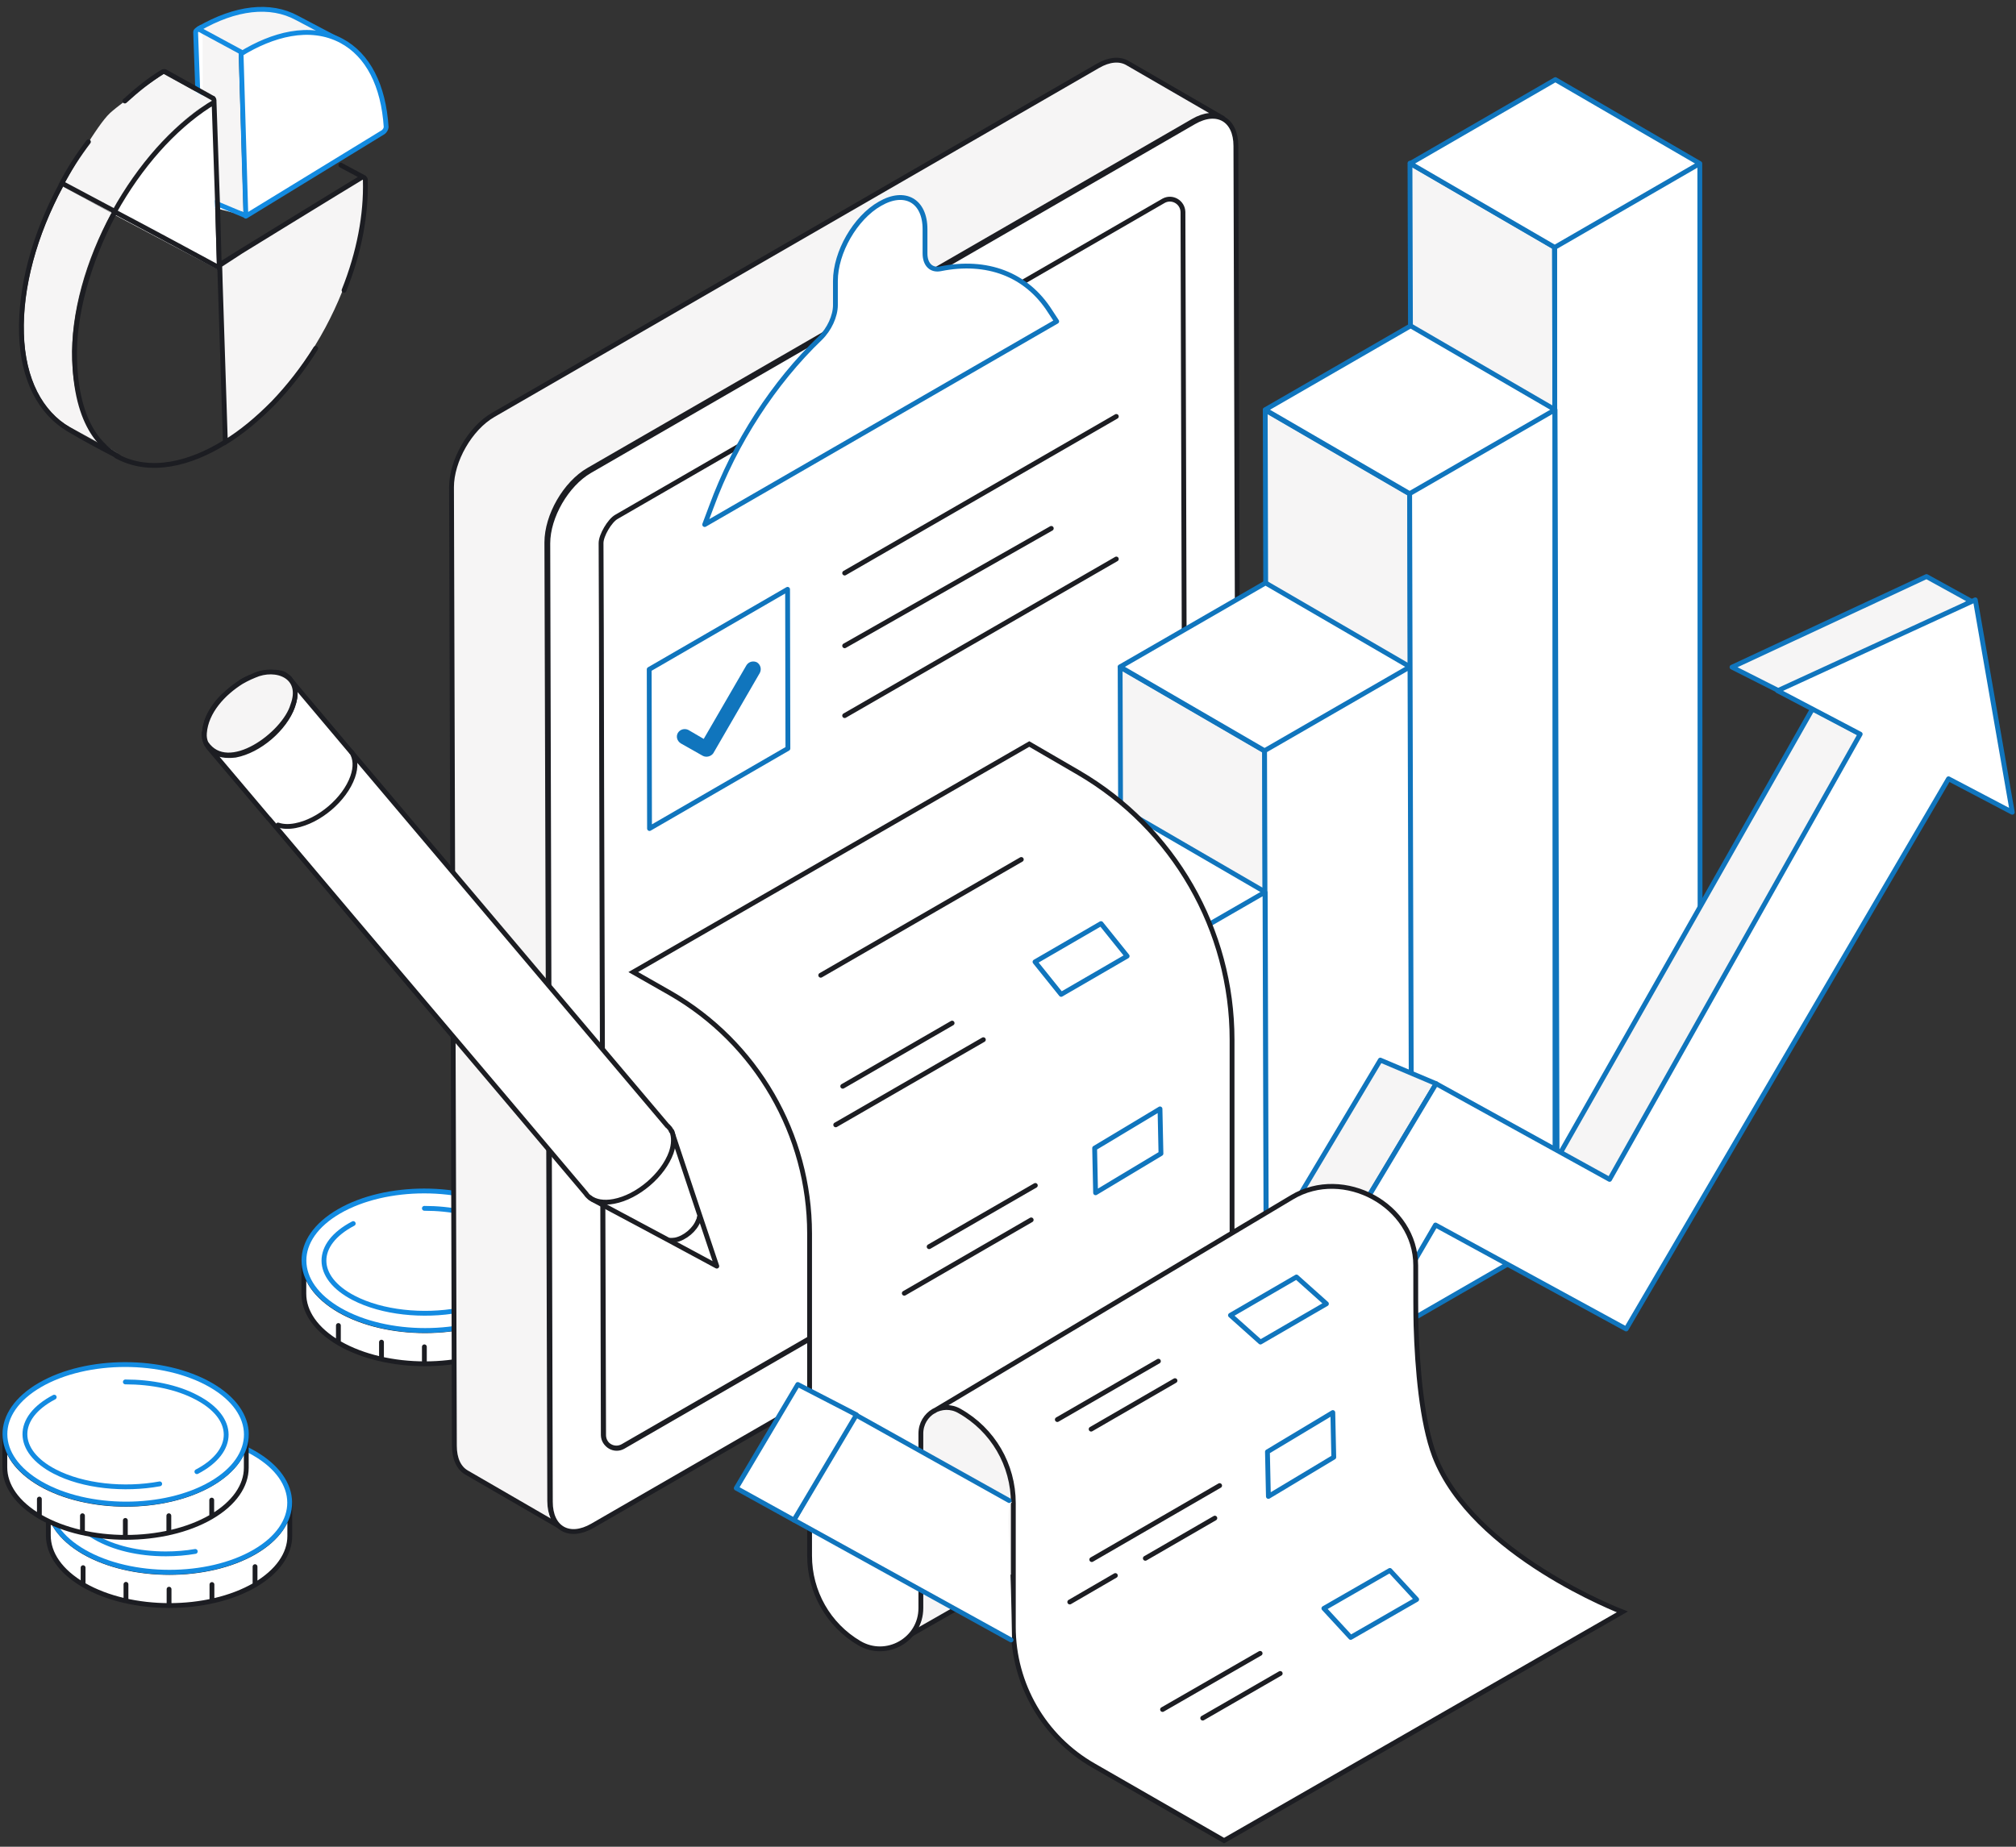
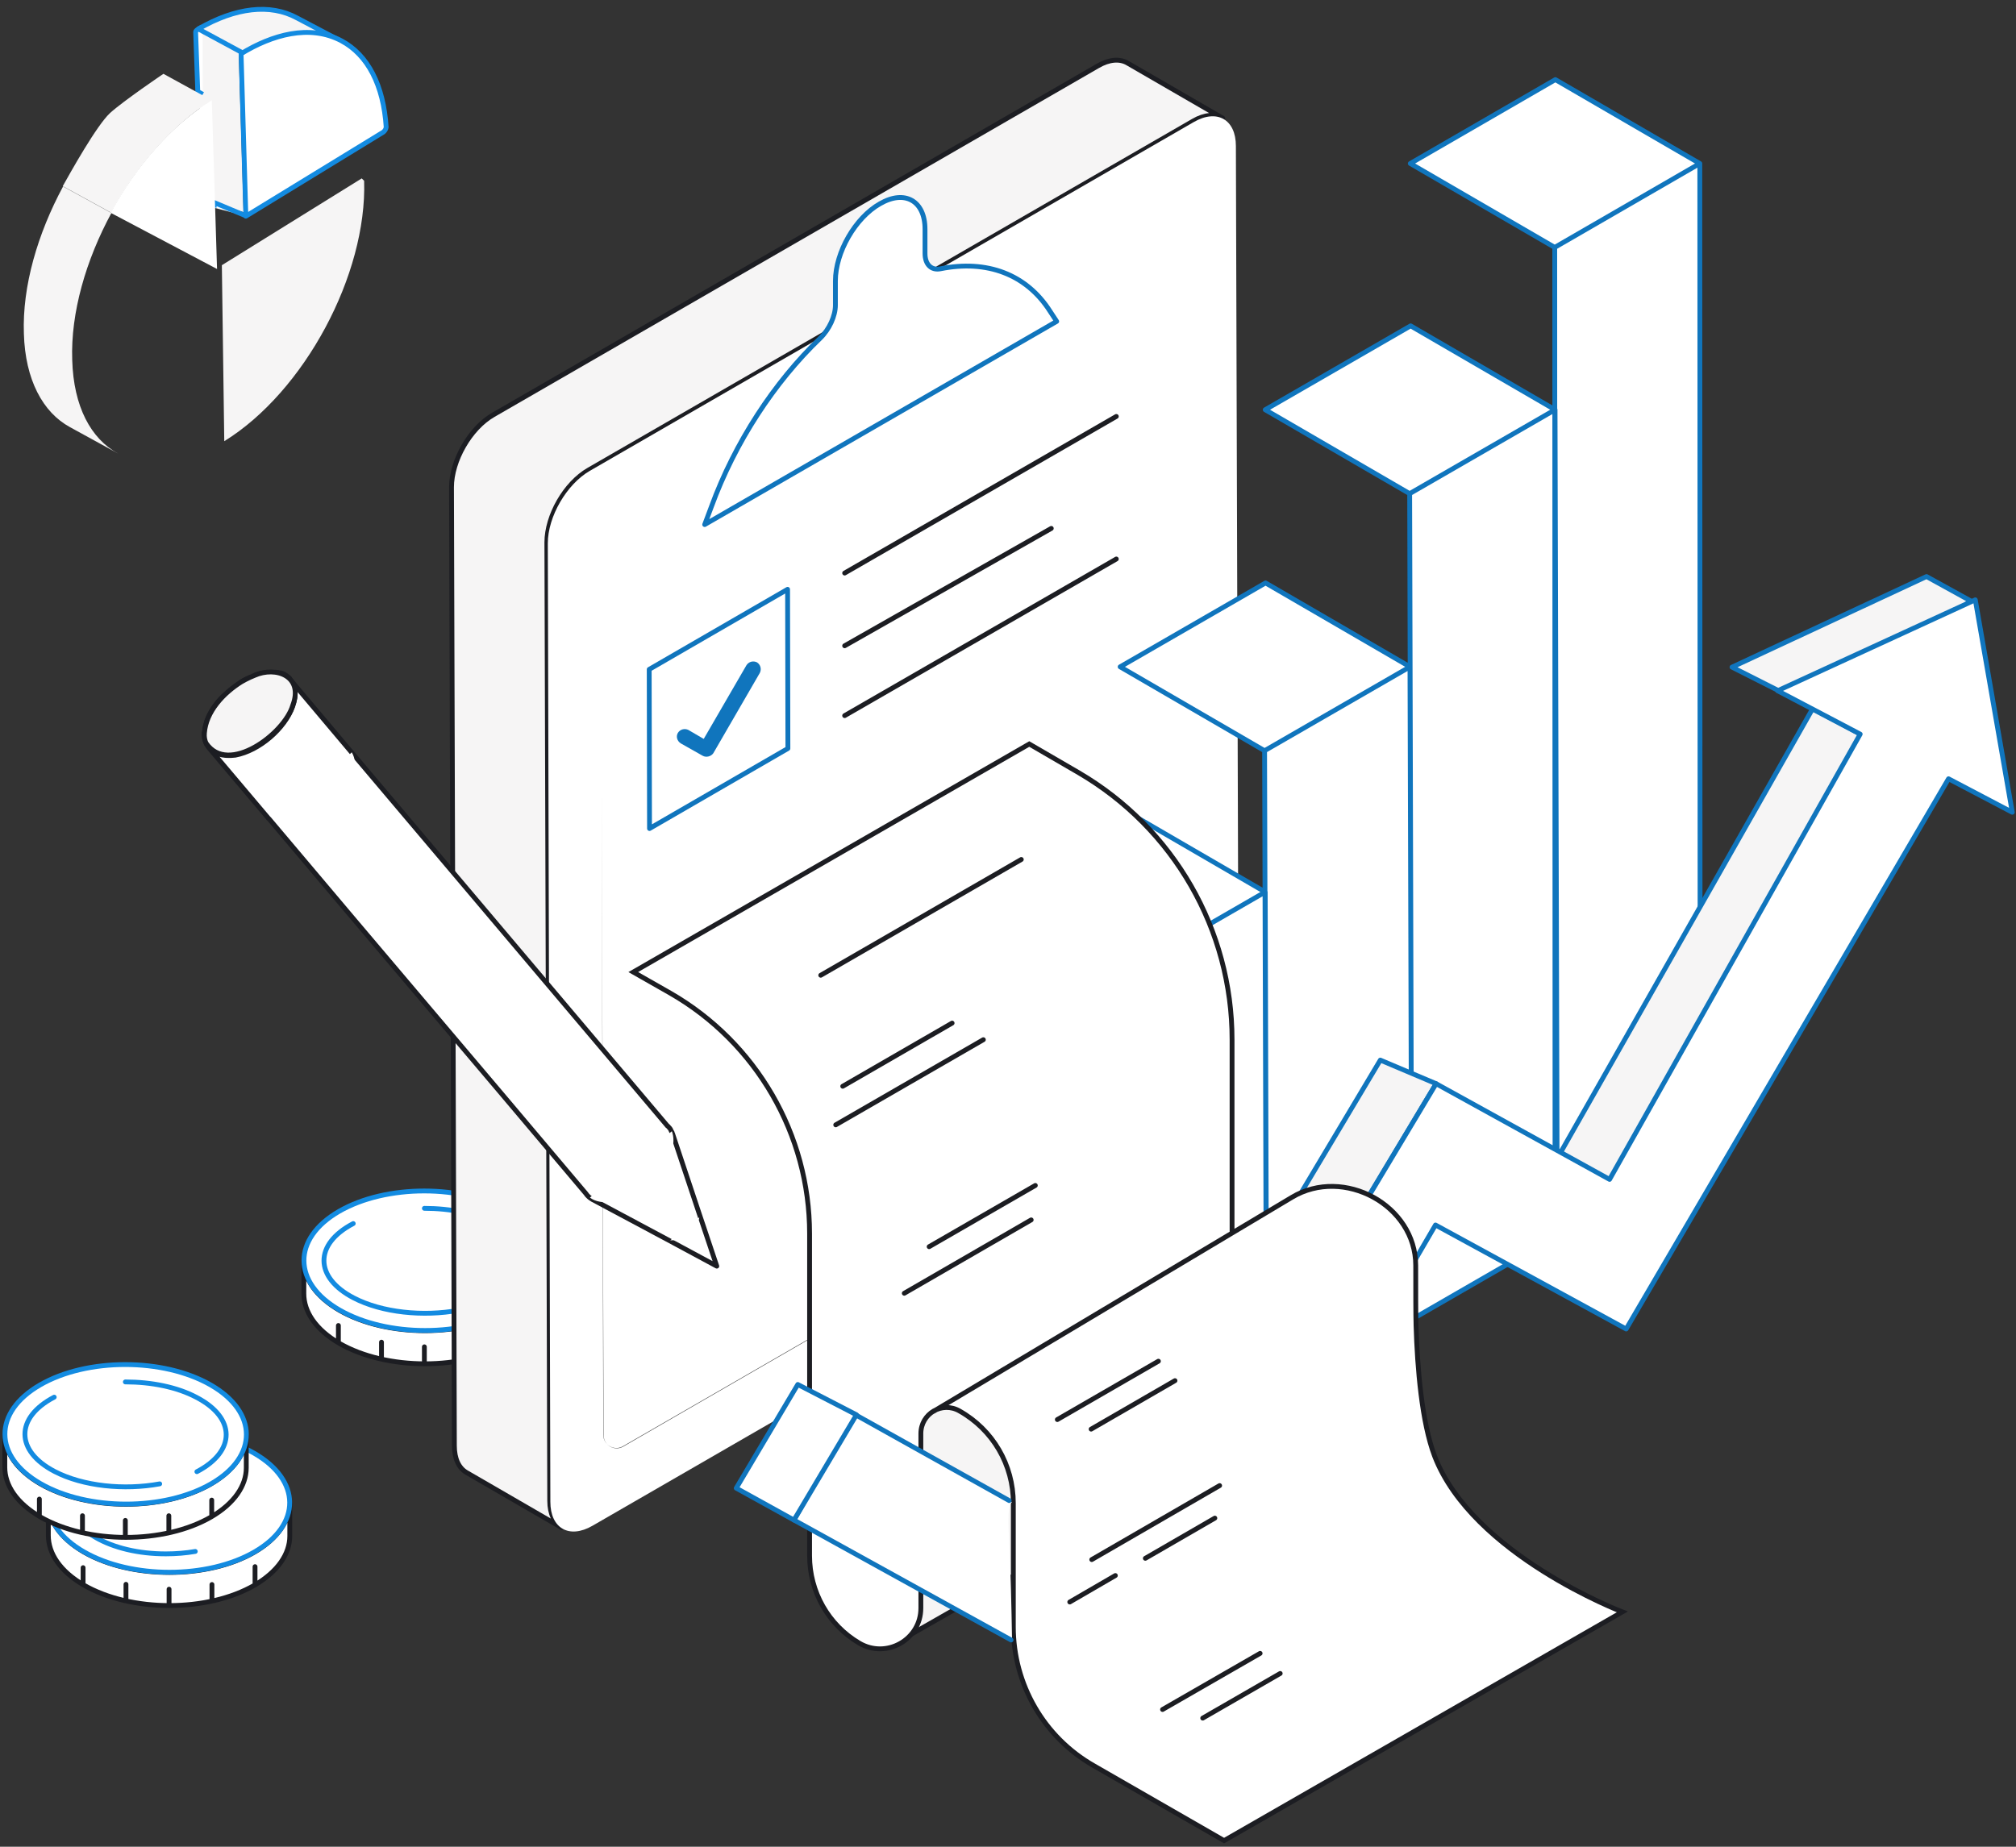
<svg xmlns="http://www.w3.org/2000/svg" width="418" height="383" viewBox="0 0 418 383" fill="none">
  <rect x="0" y="0" width="418" height="383" fill="#333333" stroke="none" />
  <g clip-path="url(#clip0_6091_35506)">
    <path d="M75 37L75.5 37.5C76.124 56.924 63.109 81.251 46.5 91.5L46 55L75 37Z" fill="#F6F5F5" />
    <path d="M50.5 44L41.854 41.584L41 6L49.5 11L50.5 44Z" fill="#F6F5F5" />
    <path d="M42.045 19.562L41.006 18.979L40.567 6.687L40.575 6.588C40.575 6.182 41.893 5.59 42 5.5M51.177 44.849L44.392 41.999L44.399 43.086" fill="white" />
    <path d="M42.045 19.562L41.006 18.979L40.567 6.687L40.575 6.588C40.575 6.182 41.893 5.59 42 5.5M51.177 44.849L44.392 41.999L44.399 43.086" stroke="#138BE1" stroke-miterlimit="10" stroke-linejoin="round" />
    <path d="M70.319 8.328L61.604 3.732C56.023 0.688 48.823 1.558 41.224 5.952L41.215 6.05L50.11 10.859" fill="#F6F5F5" />
    <path d="M70.319 8.328L61.604 3.732C56.023 0.688 48.823 1.558 41.224 5.952L41.215 6.05L50.11 10.859" stroke="#138BE1" stroke-miterlimit="10" stroke-linejoin="round" />
    <path d="M50.98 44.832L79.484 27.391C79.804 27.122 80.034 26.746 80.068 26.354C79.516 17.709 76.291 11.405 70.8 8.468C64.172 4.939 56.355 7.239 49.986 11.144L50.98 44.832Z" fill="white" stroke="#138BE1" stroke-miterlimit="10" stroke-linejoin="round" />
    <path d="M24.511 94.073L14.487 88.575C8.906 85.53 5.223 78.793 4.952 69.183C4.599 59.369 7.802 48.473 13.092 38.644L23.116 44.142C17.834 53.873 14.623 64.866 14.976 74.681C15.247 84.291 18.832 91.02 24.511 94.073ZM12.994 38.636L23.018 44.134C28.291 34.502 35.651 25.936 43.907 20.807L33.883 15.309C33.883 15.309 25.692 20.839 22.797 23.459C20 26.087 14.743 35.523 12.994 38.636Z" fill="#F6F5F5" />
    <path d="M43.918 20.808L45.001 55.788L22.931 44.127C28.205 34.494 35.565 25.929 43.918 20.808Z" fill="white" />
-     <path d="M46.718 91.316C46.087 70.804 46.178 75.556 45.547 55.044M71.338 60.203C74.478 52.365 75.941 44.484 75.747 37.451L75.764 37.255C75.772 37.157 75.593 36.944 75.502 36.837L70.675 34.252M25.88 20.954C28.456 18.603 31.006 16.547 33.72 14.9C33.826 14.81 34.023 14.827 34.219 14.844L44.047 20.325C44.342 20.35 44.406 20.751 44.381 21.045L45.148 43.446L45.457 54.937C45.671 54.758 73.659 37.57 75.011 36.795M13.134 38.154L23.739 43.8M18.332 29.404C16.215 32.189 14.277 35.187 12.617 38.406L12.609 38.504C7.081 48.807 4.181 59.629 4.452 69.239C4.732 78.751 8.406 85.586 14.248 89.048C20.753 92.863 23.331 93.972 23.986 94.423L23.887 94.414C23.977 94.521 24.076 94.529 24.264 94.644C31.268 98.403 39.585 96.046 46.373 91.88C46.471 91.888 46.471 91.888 46.578 91.798C50.128 89.629 53.433 86.847 56.681 83.565C59.831 80.275 62.827 76.478 65.462 72.254M44.053 21.412L43.324 21.845C35.888 26.648 28.987 34.462 23.731 43.898C23.731 43.898 32.257 48.379 45.219 55.411M23.591 44.38C18.284 54.405 15.171 65.407 15.475 74.624C15.942 90.082 22.677 93.521 24.649 94.776" stroke="#1C1D22" stroke-miterlimit="10" stroke-linecap="round" />
    <path d="M113.063 261.55V268.415C113.063 272.079 110.619 275.785 105.773 278.607C96.038 284.25 80.193 284.25 70.375 278.607C65.444 275.743 63 272.037 63 268.289V261.424C63 265.172 65.444 268.878 70.375 271.742C80.193 277.385 96.038 277.385 105.773 271.742C110.619 268.92 113.063 265.214 113.063 261.55ZM97.008 278.354V281.765V278.354ZM105.899 275.111V278.522V275.111ZM87.99 279.323V282.734V279.323ZM79.098 278.354V281.765V278.354ZM70.164 274.901V278.312V274.901Z" fill="white" />
    <path d="M97.008 278.354V281.765M105.899 275.111V278.522M87.99 279.323V282.734M79.098 278.354V281.765M70.164 274.901V278.312M113.063 261.55V268.415C113.063 272.079 110.619 275.785 105.773 278.607C96.038 284.25 80.193 284.25 70.375 278.607C65.444 275.743 63 272.037 63 268.289V261.424C63 265.172 65.444 268.878 70.375 271.742C80.193 277.385 96.038 277.385 105.773 271.742C110.619 268.92 113.063 265.214 113.063 261.55Z" stroke="#1C1D22" stroke-miterlimit="10" stroke-linecap="round" stroke-linejoin="round" />
    <path d="M105.689 251.232C115.508 256.876 115.55 266.057 105.815 271.7C96.081 277.343 80.236 277.343 70.417 271.7C60.598 266.057 60.556 256.876 70.29 251.232C80.025 245.589 95.87 245.589 105.689 251.232Z" fill="white" stroke="#138BE1" stroke-miterlimit="10" stroke-linecap="round" stroke-linejoin="round" />
    <path d="M87.99 250.601C93.342 250.601 98.694 251.654 102.739 253.802C110.915 258.055 110.957 264.962 102.823 269.215M73.241 253.759C65.108 258.013 65.15 264.92 73.325 269.173C79.225 272.248 87.779 273.09 95.112 271.742" stroke="#138BE1" stroke-miterlimit="10" stroke-linecap="round" stroke-linejoin="round" />
    <path d="M60.085 311.69V318.555C60.085 322.219 57.641 325.925 52.794 328.746C43.06 334.39 27.215 334.39 17.396 328.746C12.466 325.883 10.021 322.177 10.021 318.428V311.564C10.021 315.312 12.466 319.018 17.396 321.882C27.215 327.525 43.06 327.525 52.794 321.882C57.641 319.06 60.043 315.354 60.085 311.69ZM17.228 325.125V328.536V325.125ZM26.119 328.578V331.989V328.578ZM35.053 329.589V333V329.589ZM43.945 328.62V332.031V328.62ZM52.879 324.914V328.325V324.914Z" fill="white" />
    <path d="M17.228 325.125V328.536M26.119 328.578V331.989M35.053 329.589V333M43.945 328.62V332.031M52.879 324.914V328.325M60.085 311.69V318.555C60.085 322.219 57.641 325.925 52.794 328.746C43.06 334.39 27.215 334.39 17.396 328.746C12.466 325.883 10.021 322.177 10.021 318.428V311.564C10.021 315.312 12.466 319.018 17.396 321.882C27.215 327.525 43.06 327.525 52.794 321.882C57.641 319.06 60.043 315.354 60.085 311.69Z" stroke="#1C1D22" stroke-miterlimit="10" stroke-linecap="round" stroke-linejoin="round" />
    <path d="M52.668 301.372C62.486 307.015 62.529 316.196 52.794 321.84C43.06 327.483 27.215 327.483 17.396 321.84C7.577 316.196 7.535 307.015 17.269 301.372C27.046 295.729 42.891 295.729 52.668 301.372Z" fill="white" stroke="#138BE1" stroke-miterlimit="10" stroke-linecap="round" stroke-linejoin="round" />
-     <path d="M40.489 321.756C38.55 322.092 36.485 322.261 34.378 322.261C28.774 322.261 23.548 321.04 19.671 318.765C16.258 316.786 14.319 314.259 14.319 311.732C14.319 309.205 16.174 306.763 19.587 304.783" stroke="#138BE1" stroke-miterlimit="10" stroke-linecap="round" stroke-linejoin="round" />
+     <path d="M40.489 321.756C38.55 322.092 36.485 322.261 34.378 322.261C28.774 322.261 23.548 321.04 19.671 318.765C16.258 316.786 14.319 314.259 14.319 311.732" stroke="#138BE1" stroke-miterlimit="10" stroke-linecap="round" stroke-linejoin="round" />
    <path d="M51.063 297.55V304.415C51.063 308.079 48.619 311.785 43.773 314.607C34.038 320.25 18.193 320.25 8.375 314.607C3.444 311.743 1 308.037 1 304.289V297.424C1 301.172 3.444 304.878 8.375 307.742C18.193 313.385 34.038 313.385 43.773 307.742C48.619 304.92 51.063 301.214 51.063 297.55ZM35.008 314.354V317.765V314.354ZM43.899 311.111V314.522V311.111ZM25.989 315.323V318.734V315.323ZM17.098 314.354V317.765V314.354ZM8.164 310.901V314.312V310.901Z" fill="white" />
    <path d="M35.008 314.354V317.765M43.899 311.111V314.522M25.989 315.323V318.734M17.098 314.354V317.765M8.164 310.901V314.312M51.063 297.55V304.415C51.063 308.079 48.619 311.785 43.773 314.607C34.038 320.25 18.193 320.25 8.375 314.607C3.444 311.743 1 308.037 1 304.289V297.424C1 301.172 3.444 304.878 8.375 307.742C18.193 313.385 34.038 313.385 43.773 307.742C48.619 304.92 51.063 301.214 51.063 297.55Z" stroke="#1C1D22" stroke-miterlimit="10" stroke-linecap="round" stroke-linejoin="round" />
    <path d="M43.689 287.232C53.508 292.876 53.55 302.057 43.815 307.7C34.081 313.343 18.236 313.343 8.417 307.7C-1.402 302.057 -1.444 292.876 8.29 287.232C18.025 281.589 33.87 281.589 43.689 287.232Z" fill="white" stroke="#138BE1" stroke-miterlimit="10" stroke-linecap="round" stroke-linejoin="round" />
    <path d="M25.99 286.601C31.342 286.601 36.694 287.654 40.739 289.802C48.914 294.055 48.957 300.962 40.824 305.215M11.241 289.759C3.107 294.013 3.15 300.92 11.325 305.173C17.225 308.248 25.779 309.09 33.112 307.742" stroke="#138BE1" stroke-miterlimit="10" stroke-linecap="round" stroke-linejoin="round" />
    <path d="M253.54 24.516C251.953 23.59 249.772 23.722 247.392 25.111L122.046 97.479C117.22 100.258 113.385 106.939 113.385 112.495L113.98 311.277C113.98 313.989 114.972 315.907 116.492 316.833L96.725 305.389C95.139 304.463 94.213 302.545 94.213 299.833L93.618 101.051C93.618 95.561 97.453 88.814 102.279 86.035L227.625 13.667C230.005 12.278 232.186 12.146 233.773 13.072L253.54 24.516Z" fill="#F6F5F5" stroke="#1C1D22" stroke-miterlimit="10" stroke-linecap="round" stroke-linejoin="round" />
    <path d="M256.251 30.271C256.251 24.78 252.35 22.531 247.524 25.309L122.244 97.678C117.484 100.456 113.583 107.137 113.583 112.694L114.112 311.475C114.112 316.965 118.013 319.215 122.839 316.436L248.185 244.068C252.945 241.29 256.845 234.609 256.845 229.052L256.251 30.271ZM242.632 234.41L129.12 299.965C127.335 300.957 125.153 299.7 125.087 297.65L124.756 163.233L124.69 131.15L124.624 112.628C124.624 111.04 126.409 107.997 127.797 107.203L241.243 41.649C243.028 40.656 245.21 41.913 245.276 43.964L245.805 229.052C245.805 230.573 244.02 233.682 242.632 234.41ZM245.805 229.052C245.805 230.573 244.02 233.682 242.698 234.476L129.186 300.031C127.401 301.023 125.219 299.766 125.153 297.716L124.756 163.233L124.69 131.15L124.624 112.628C124.624 111.04 126.409 107.997 127.797 107.203L241.243 41.649C243.028 40.656 245.21 41.913 245.276 43.964L245.805 229.052Z" fill="white" />
-     <path d="M124.756 163.233L125.087 297.65C125.153 299.7 127.335 300.957 129.12 299.965L242.632 234.41C244.02 233.682 245.805 230.573 245.805 229.052M124.756 163.233L124.69 131.15L124.624 112.628C124.624 111.04 126.409 107.997 127.797 107.203L241.243 41.649C243.028 40.656 245.21 41.913 245.276 43.964L245.805 229.052M124.756 163.233L125.153 297.716C125.219 299.766 127.401 301.023 129.186 300.031L242.698 234.476C244.02 233.682 245.805 230.573 245.805 229.052M256.251 30.271C256.251 24.78 252.35 22.531 247.524 25.309L122.244 97.678C117.484 100.456 113.583 107.137 113.583 112.694L114.112 311.475C114.112 316.965 118.013 319.215 122.839 316.436L248.185 244.068C252.945 241.29 256.845 234.609 256.845 229.052L256.251 30.271Z" stroke="#1C1D22" stroke-miterlimit="10" stroke-linecap="round" stroke-linejoin="round" />
    <path d="M219.096 66.653L146.11 108.791L147.499 105.087C152.391 91.724 160.522 79.288 170.042 70.159C171.959 68.307 173.216 65.529 173.216 63.28V58.252C173.216 52.365 177.314 45.155 182.471 42.244C187.628 39.267 191.793 41.649 191.793 47.536V52.563C191.793 54.879 193.115 56.136 195.032 55.739C204.618 53.82 212.816 56.863 217.708 64.537L219.096 66.653ZM134.607 138.823L134.673 171.832L163.365 155.229L163.299 122.22L134.607 138.823Z" fill="white" stroke="#1075BD" stroke-miterlimit="10" stroke-linecap="round" stroke-linejoin="round" />
    <path d="M175.133 118.846L231.459 86.366L175.133 118.846ZM175.133 133.928L217.973 109.585L175.133 133.928ZM175.133 148.415L231.459 115.935L175.133 148.415Z" fill="white" />
    <path d="M175.133 118.846L231.459 86.366M175.133 133.928L217.973 109.585M175.133 148.415L231.459 115.935" stroke="#1C1D22" stroke-miterlimit="10" stroke-linecap="round" />
    <path d="M145.713 156.75L141.152 154.17C140.425 153.707 140.094 152.781 140.557 151.987C141.02 151.259 141.945 150.995 142.738 151.392L145.912 153.244L154.771 137.963C155.233 137.236 156.159 136.971 156.952 137.368C157.68 137.831 157.944 138.757 157.547 139.551L147.895 156.221C147.432 156.882 146.441 157.147 145.713 156.75Z" fill="#1075BD" />
-     <path d="M322.89 256.24L292.942 238.842L292.347 33.843L322.295 51.24L322.89 256.24ZM292.281 102.44L262.332 85.043L262.795 256.306L292.743 273.703L292.281 102.44ZM262.2 155.757L232.252 138.36L232.649 273.703L262.597 291.101L262.2 155.757Z" fill="#F6F5F5" stroke="#1075BD" stroke-miterlimit="10" stroke-linecap="round" stroke-linejoin="round" />
    <path d="M232.186 202.393L202.238 184.996L202.502 291.101L232.45 308.498L232.186 202.393Z" fill="white" stroke="#1075BD" stroke-miterlimit="10" stroke-linecap="round" stroke-linejoin="round" />
    <path d="M352.508 239.173L322.427 256.57L322.361 51.306L352.441 33.909L352.508 239.173ZM322.427 84.977L292.281 102.374L292.743 273.637L322.89 256.24L322.427 84.977ZM352.441 33.909L322.493 16.512L292.413 33.909L322.361 51.306L352.441 33.909ZM292.347 138.294L262.2 155.691L262.597 291.035L292.743 273.637L292.347 138.294ZM262.332 184.996L232.186 202.393L232.517 308.498L262.663 291.101L262.332 184.996ZM262.332 184.996L232.384 167.598L202.238 184.996L232.186 202.393L262.332 184.996ZM322.427 84.977L292.479 67.579L262.332 84.977L292.281 102.374L322.427 84.977ZM292.347 138.294L262.399 120.896L232.252 138.294L262.2 155.691L292.347 138.294Z" fill="white" />
    <path d="M322.361 51.306L322.427 256.57L352.508 239.173L352.441 33.909M322.361 51.306L352.441 33.909M322.361 51.306L292.413 33.909L322.493 16.512L352.441 33.909M322.427 84.977L292.281 102.374M322.427 84.977L322.89 256.24L292.743 273.637M322.427 84.977L292.479 67.579L262.332 84.977L292.281 102.374M292.281 102.374L292.743 273.637M292.743 273.637L262.597 291.035L262.2 155.691M292.743 273.637L292.347 138.294M292.347 138.294L262.2 155.691M292.347 138.294L262.399 120.896L232.252 138.294L262.2 155.691M262.332 184.996L232.186 202.393M262.332 184.996L262.663 291.101L232.517 308.498L232.186 202.393M262.332 184.996L232.384 167.598L202.238 184.996L232.186 202.393" stroke="#1075BD" stroke-miterlimit="10" stroke-linecap="round" stroke-linejoin="round" />
    <path d="M337.5 248.368L321.766 242.216L375.845 146.96L389.199 154.104L337.5 248.368ZM408.57 124.601L399.446 119.573L359.119 138.36L378.357 148.084L408.57 124.601ZM224.98 322.456L236.748 326.557L297.768 224.752L286.199 219.857L224.98 322.456Z" fill="#F6F5F5" stroke="#1075BD" stroke-miterlimit="10" stroke-linecap="round" stroke-linejoin="round" />
    <path d="M409.561 124.402L368.572 143.255L385.695 152.252L333.732 244.597L297.768 224.752L252.151 300.957C255.523 305.455 259.027 309.887 262.597 314.187L266.828 306.911L273.505 295.467L297.636 254.057L337.17 275.622L404.008 161.513L417.23 168.458L409.561 124.402Z" fill="white" stroke="#1075BD" stroke-miterlimit="10" stroke-linecap="round" stroke-linejoin="round" />
    <path d="M215.592 323.713L186.041 340.581L180.157 298.179L188.817 264.376L224.186 280.252L215.592 323.713Z" fill="#F6F5F5" stroke="#1C1D22" stroke-miterlimit="10" stroke-linecap="round" />
    <path d="M193.577 292.689L267.886 248.302C278.596 241.885 293.537 249.956 293.537 262.458C293.537 267.948 293.537 272.645 293.603 274.894C293.867 283.758 294.793 294.938 297.437 301.95C305.304 322.456 336.376 334.297 336.376 334.297L253.804 381.727L226.765 366.181C216.451 360.294 210.105 349.313 210.105 337.406V311.74C210.105 303.802 205.874 296.525 198.932 292.622C195.362 290.572 190.933 293.152 190.933 297.319V333.503C190.933 340.052 183.793 344.087 178.173 340.78C171.761 337.009 167.86 330.13 167.86 322.655V255.843C167.86 235.27 156.82 216.219 138.97 205.966L131.301 201.6L213.41 154.302L223.657 160.256C243.358 171.766 255.457 192.802 255.457 215.624V255.645" fill="white" />
    <path d="M193.577 292.689L267.886 248.302C278.595 241.885 293.537 249.956 293.537 262.458C293.537 267.948 293.537 272.645 293.603 274.894C293.867 283.758 294.793 294.938 297.437 301.95C305.304 322.456 336.376 334.297 336.376 334.297L253.804 381.727L226.765 366.181C216.451 360.294 210.105 349.313 210.105 337.406V311.74C210.105 303.802 205.874 296.525 198.932 292.622C195.362 290.572 190.933 293.152 190.933 297.319V333.503C190.933 340.052 183.793 344.087 178.173 340.78C171.761 337.009 167.86 330.13 167.86 322.655V255.843C167.86 235.27 156.82 216.219 138.97 205.966L131.301 201.6L213.41 154.302L223.657 160.256C243.358 171.766 255.457 192.802 255.457 215.624V255.645" stroke="#1C1D22" stroke-miterlimit="10" stroke-linecap="round" />
-     <path d="M274.496 333.569L288.181 325.697L293.735 331.717L280.05 339.589L274.496 333.569ZM262.993 310.351L276.546 302.214L276.348 292.953L262.795 301.09L262.993 310.351ZM227.161 247.376L240.714 239.239L240.515 229.978L226.963 238.115L227.161 247.376ZM268.811 264.839L255.126 272.777L261.34 278.334L275.025 270.396L268.811 264.839ZM228.285 191.545L214.6 199.483L220.021 206.23L233.706 198.292L228.285 191.545Z" fill="white" stroke="#1075BD" stroke-miterlimit="10" stroke-linecap="round" stroke-linejoin="round" />
    <path d="M211.757 178.249L170.174 202.261L211.757 178.249ZM197.411 212.184L174.735 225.282L197.411 212.184ZM203.89 215.624L173.281 233.286L203.89 215.624ZM214.666 245.854L192.651 258.555L214.666 245.854ZM213.807 252.998L187.495 268.213L213.807 252.998ZM240.185 282.303L219.228 294.408L240.185 282.303ZM226.236 296.393L243.623 286.338L226.236 296.393ZM252.878 308.102L226.368 323.448L252.878 308.102ZM231.26 326.756L221.806 332.246L231.26 326.756ZM251.887 314.849L237.475 323.184L251.887 314.849ZM261.274 342.896L241.045 354.539L261.274 342.896ZM265.439 347.064L249.374 356.325L265.439 347.064Z" fill="white" />
    <path d="M211.757 178.249L170.174 202.261M197.411 212.184L174.735 225.282M203.89 215.624L173.281 233.286M214.666 245.854L192.651 258.555M213.807 252.998L187.495 268.213M240.185 282.303L219.228 294.408M226.236 296.393L243.623 286.338M252.878 308.102L226.368 323.448M231.26 326.756L221.806 332.246M251.887 314.849L237.475 323.184M261.274 342.896L241.045 354.539M265.439 347.064L249.374 356.325" stroke="#1C1D22" stroke-miterlimit="10" stroke-linecap="round" />
    <path d="M209.841 340.317L164.555 315.246L177.116 293.284L169.976 289.249L209.841 311.541C208.651 312.004 209.179 317.892 209.444 324.374C209.708 331.386 209.841 340.317 209.841 340.317Z" fill="white" />
    <path d="M209.642 340.118L164.621 315.246L177.116 293.284L177.512 293.482L209.245 311.21" stroke="#1075BD" stroke-miterlimit="10" stroke-linecap="round" stroke-linejoin="round" />
    <path d="M164.621 315.246L177.579 293.416L165.414 287.132L152.655 308.631L164.621 315.246Z" fill="white" stroke="#1075BD" stroke-miterlimit="10" stroke-linecap="round" stroke-linejoin="round" />
    <path d="M42.448 151.392C42.514 150.862 42.647 150.267 42.845 149.672C43.374 148.216 44.233 146.761 45.291 145.438C44.167 146.761 43.308 148.216 42.845 149.606C42.647 150.267 42.514 150.796 42.448 151.392ZM42.713 154.104C42.448 153.508 42.316 152.781 42.316 151.987C42.316 152.847 42.448 153.508 42.713 154.104ZM43.109 154.831C43.175 154.898 43.242 155.03 43.308 155.096C47.01 159.462 51.902 165.283 55.604 169.649C55.604 169.715 55.604 169.715 55.67 169.715C55.736 169.781 55.736 169.781 55.803 169.848C80.991 199.747 96.262 217.608 121.517 247.574L121.649 247.772C121.979 248.169 122.376 248.5 122.839 248.765C127.995 251.543 133.152 254.255 138.309 257.033C141.746 258.886 145.184 260.738 148.622 262.59C147.366 258.886 146.176 255.247 144.92 251.543C143.069 246.052 141.284 240.562 139.433 235.072C139.433 235.005 139.366 234.939 139.366 234.873C139.366 234.873 139.366 234.807 139.3 234.807C139.3 234.741 139.3 234.741 139.234 234.675C139.102 234.344 138.97 234.079 138.771 233.881L138.705 233.815C138.573 233.682 138.507 233.55 138.375 233.484C138.375 233.484 138.309 233.484 138.309 233.418L72.661 155.758L60.232 141.006C60.166 140.94 60.1 140.874 60.1 140.874C61.29 142.064 61.554 144.049 60.695 146.497C59.042 151.127 53.753 155.691 48.795 156.617C46.15 156.948 44.101 156.287 43.109 154.831ZM42.713 154.104C42.779 154.368 42.911 154.567 43.109 154.765C42.911 154.567 42.845 154.368 42.713 154.104ZM59.571 140.278C59.637 140.345 59.769 140.411 59.835 140.477C59.769 140.411 59.703 140.345 59.571 140.278ZM50.051 141.403C50.646 141.072 51.241 140.741 51.836 140.477C51.241 140.741 50.646 141.006 50.051 141.403ZM54.745 139.551C54.943 139.485 55.208 139.485 55.406 139.485C55.208 139.418 54.943 139.485 54.745 139.551C54.084 139.683 53.422 139.882 52.761 140.08C53.422 139.815 54.084 139.617 54.745 139.551ZM57.191 139.418C57.521 139.485 57.852 139.551 58.182 139.617C57.852 139.485 57.521 139.418 57.191 139.418ZM58.182 139.551C58.513 139.617 58.778 139.749 59.042 139.882C58.778 139.749 58.447 139.683 58.182 139.551Z" fill="white" />
    <path d="M45.291 145.438C44.233 146.761 43.374 148.216 42.845 149.672C42.647 150.267 42.514 150.862 42.448 151.392C42.514 150.796 42.647 150.267 42.845 149.606C43.308 148.216 44.167 146.761 45.291 145.438ZM45.291 145.438C45.621 145.041 45.952 144.71 46.349 144.314M42.713 154.104C42.448 153.508 42.316 152.781 42.316 151.987C42.316 152.847 42.448 153.508 42.713 154.104ZM42.713 154.104C42.779 154.368 42.911 154.567 43.109 154.765M42.713 154.104C42.845 154.368 42.911 154.567 43.109 154.765M43.109 154.765C43.109 154.831 43.109 154.831 43.109 154.765ZM59.835 140.477C59.901 140.543 60.034 140.609 60.1 140.741M59.835 140.477C59.769 140.411 59.637 140.345 59.571 140.278M59.835 140.477C59.769 140.411 59.703 140.345 59.571 140.278M59.042 139.948C59.24 140.014 59.439 140.146 59.571 140.278M54.745 139.551C54.943 139.485 55.208 139.485 55.406 139.485C55.208 139.418 54.943 139.485 54.745 139.551ZM54.745 139.551C54.084 139.683 53.422 139.882 52.761 140.08C53.422 139.815 54.084 139.617 54.745 139.551ZM43.109 154.831C43.175 154.898 43.242 155.03 43.308 155.096C47.01 159.462 51.902 165.283 55.604 169.649C55.604 169.715 55.604 169.715 55.67 169.715C55.736 169.781 55.736 169.781 55.803 169.848C80.991 199.747 96.262 217.608 121.517 247.574L121.649 247.772C121.979 248.169 122.376 248.5 122.839 248.765C127.995 251.543 133.152 254.255 138.309 257.033C141.746 258.886 145.184 260.738 148.622 262.59C147.366 258.886 146.176 255.247 144.92 251.543C143.069 246.052 141.284 240.562 139.433 235.072C139.433 235.005 139.366 234.939 139.366 234.873C139.366 234.873 139.366 234.807 139.3 234.807C139.3 234.741 139.3 234.741 139.234 234.675C139.102 234.344 138.97 234.079 138.771 233.881L138.705 233.815C138.573 233.682 138.507 233.55 138.375 233.484C138.375 233.484 138.309 233.484 138.309 233.418L72.661 155.758L60.232 141.006C60.166 140.94 60.1 140.874 60.1 140.874C61.29 142.064 61.554 144.049 60.695 146.497C59.042 151.127 53.753 155.691 48.795 156.617C46.15 156.948 44.101 156.287 43.109 154.831ZM50.051 141.403C50.646 141.072 51.241 140.741 51.836 140.477C51.241 140.741 50.646 141.006 50.051 141.403ZM57.191 139.418C57.521 139.485 57.852 139.551 58.182 139.617C57.852 139.485 57.521 139.418 57.191 139.418ZM58.182 139.551C58.513 139.617 58.778 139.749 59.042 139.882C58.778 139.749 58.447 139.683 58.182 139.551Z" stroke="#1C1D22" stroke-miterlimit="10" stroke-linecap="round" stroke-linejoin="round" />
    <path d="M42.713 154.104C47.274 160.918 58.976 152.186 60.695 146.298C63.009 140.213 57.191 138.096 52.761 140.08C52.431 140.213 52.166 140.345 51.836 140.477C51.241 140.742 50.646 141.072 50.051 141.403C46.349 143.718 42.713 147.555 42.382 152.053C42.316 152.847 42.448 153.509 42.713 154.104Z" fill="#F6F5F5" stroke="#1C1D22" stroke-miterlimit="10" stroke-linecap="round" stroke-linejoin="round" />
    <path d="M144.986 252.469C144.986 252.668 144.92 252.932 144.788 253.131C144.127 254.983 142.011 256.769 140.028 257.166C139.631 257.232 139.301 257.232 138.97 257.232M122.31 248.368C123.434 249.228 125.153 249.559 127.268 249.162C132.227 248.236 137.516 243.671 139.168 239.041C139.763 237.321 139.763 235.8 139.301 234.609M57.654 171.105C58.645 171.435 59.836 171.502 61.224 171.237C66.182 170.311 71.471 165.813 73.124 161.116C73.851 159.065 73.719 157.279 72.925 156.022" fill="white" />
-     <path d="M144.986 252.469C144.986 252.668 144.92 252.932 144.788 253.131C144.127 254.983 142.011 256.769 140.028 257.166C139.631 257.232 139.301 257.232 138.97 257.232M122.31 248.368C123.434 249.228 125.153 249.559 127.268 249.162C132.227 248.236 137.516 243.671 139.168 239.041C139.763 237.321 139.763 235.8 139.301 234.609M57.654 171.105C58.645 171.435 59.836 171.502 61.224 171.237C66.182 170.311 71.471 165.813 73.124 161.116C73.851 159.065 73.719 157.279 72.925 156.022" stroke="#1C1D22" stroke-miterlimit="10" stroke-linecap="round" stroke-linejoin="round" />
  </g>
  <defs>
    <clipPath id="clip0_6091_35506">
      <rect width="418" height="383" fill="white" />
    </clipPath>
  </defs>
</svg>